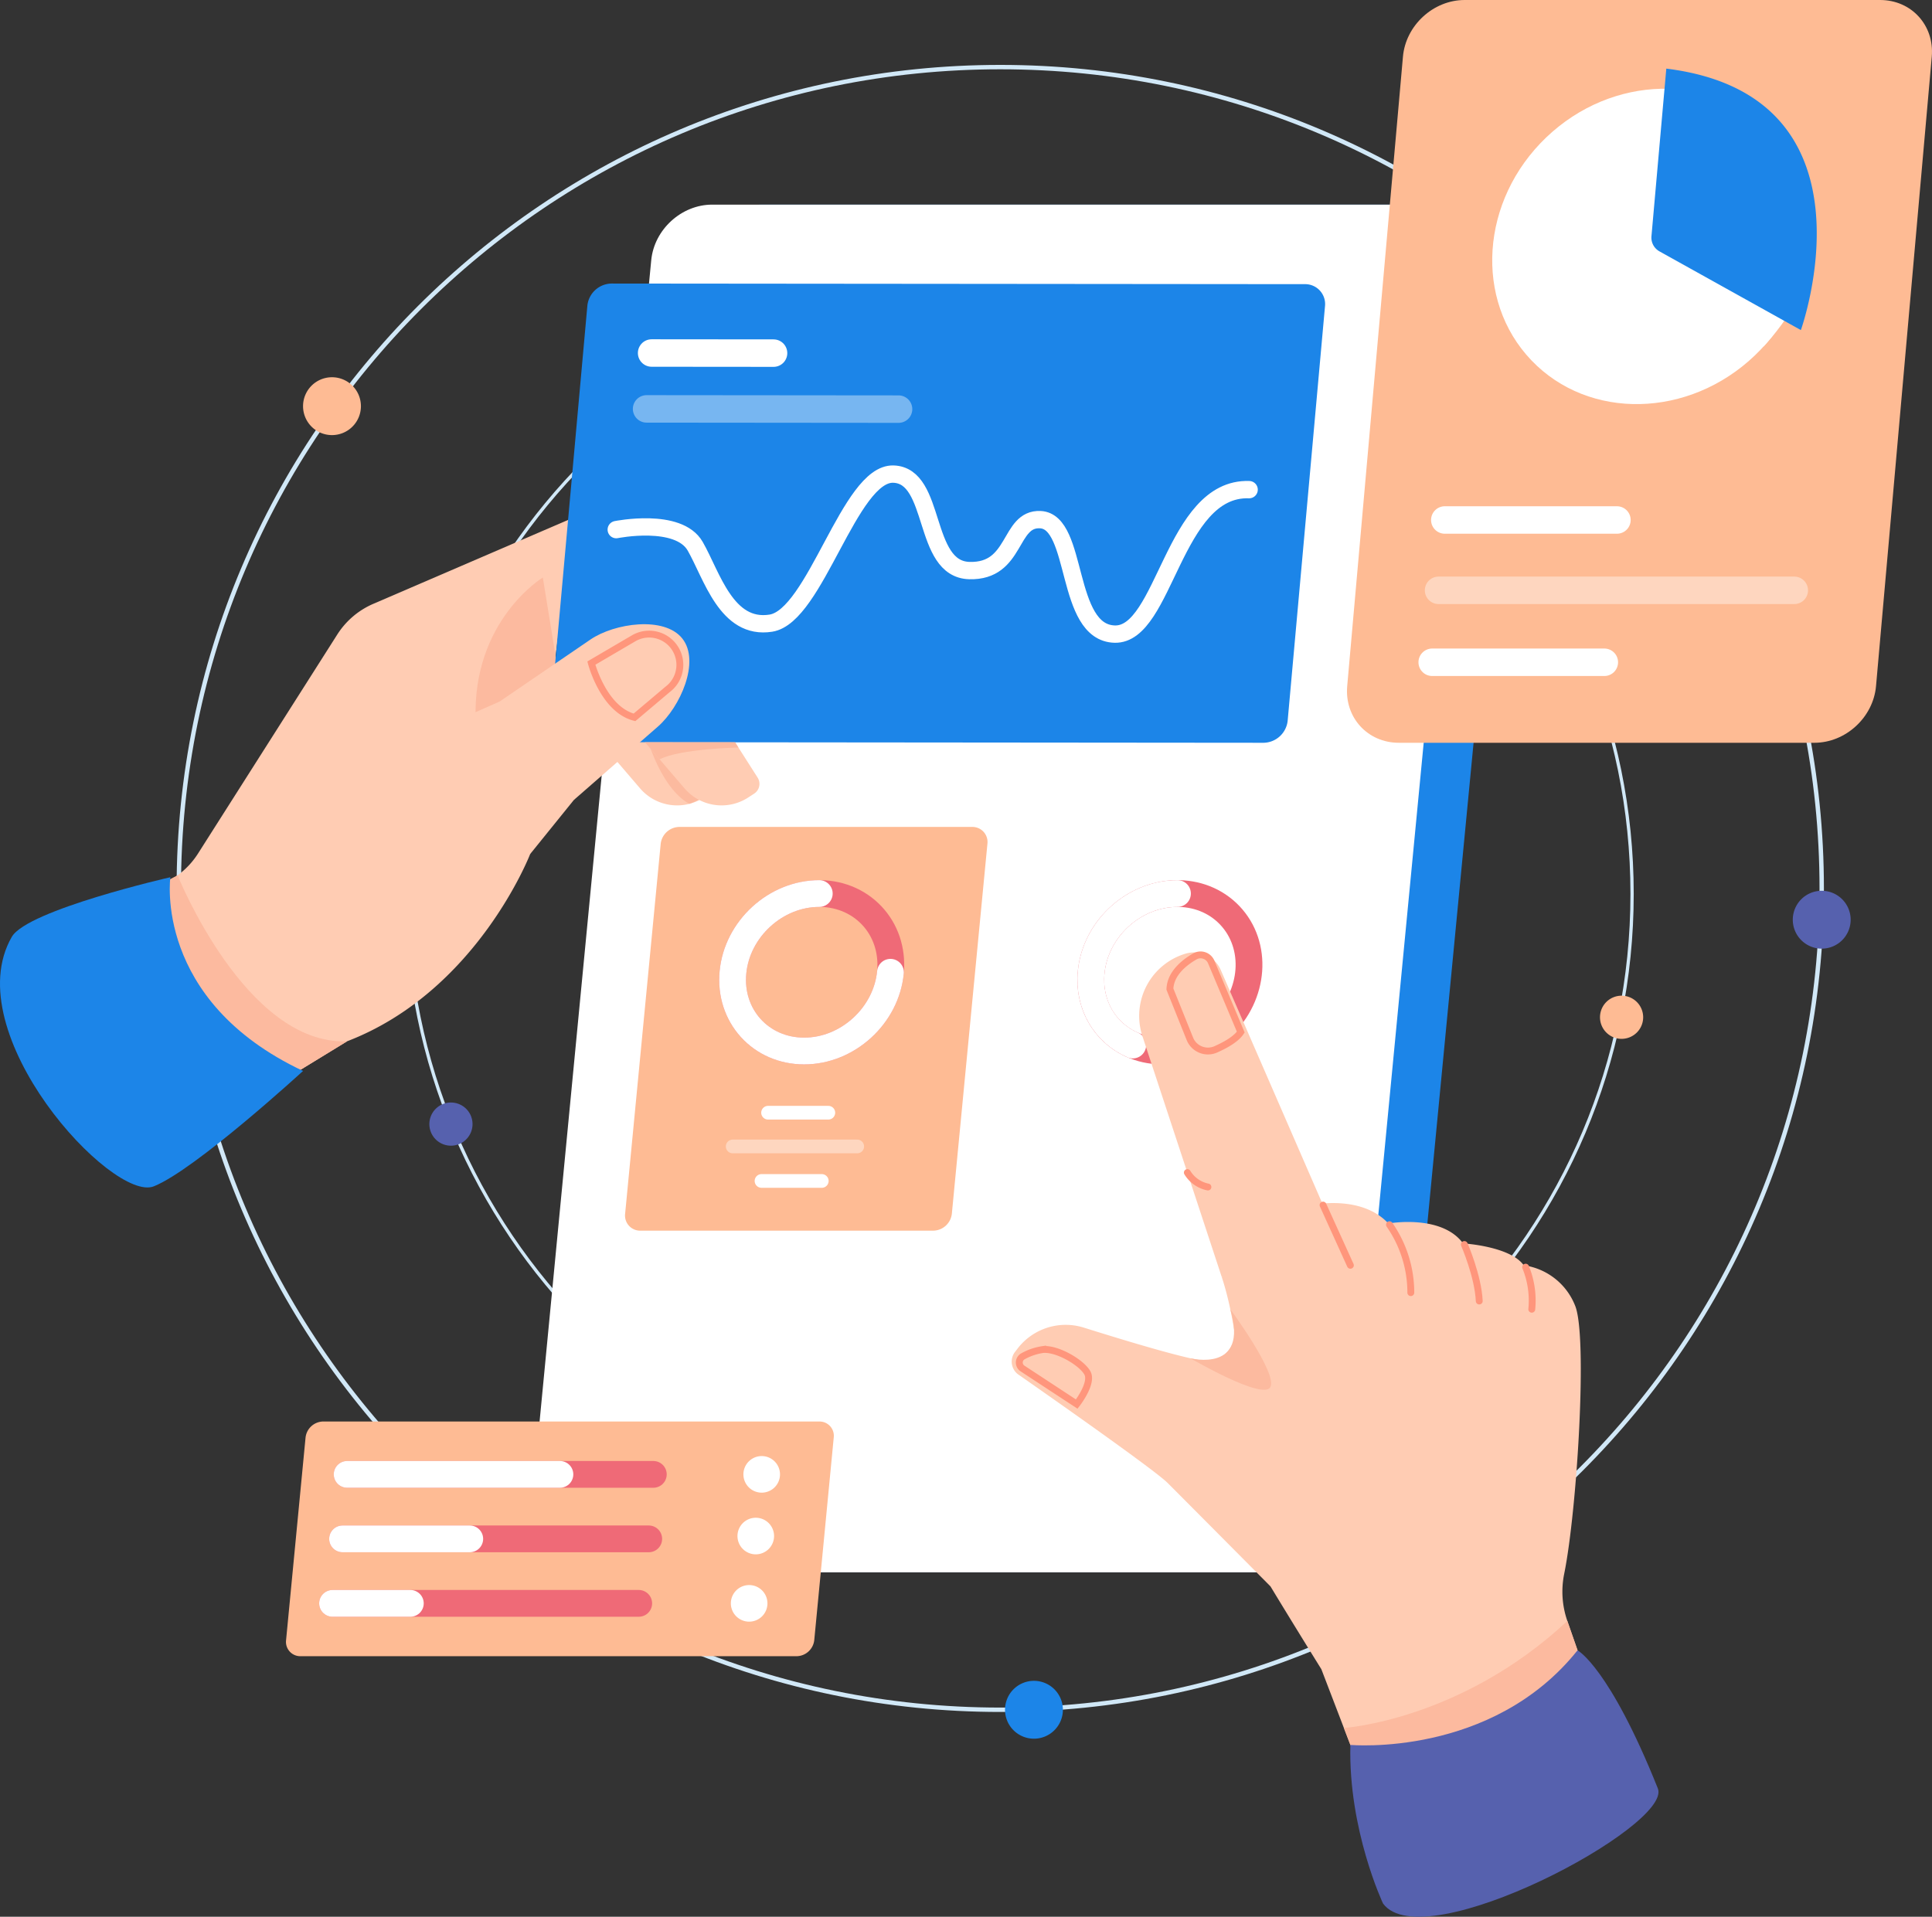
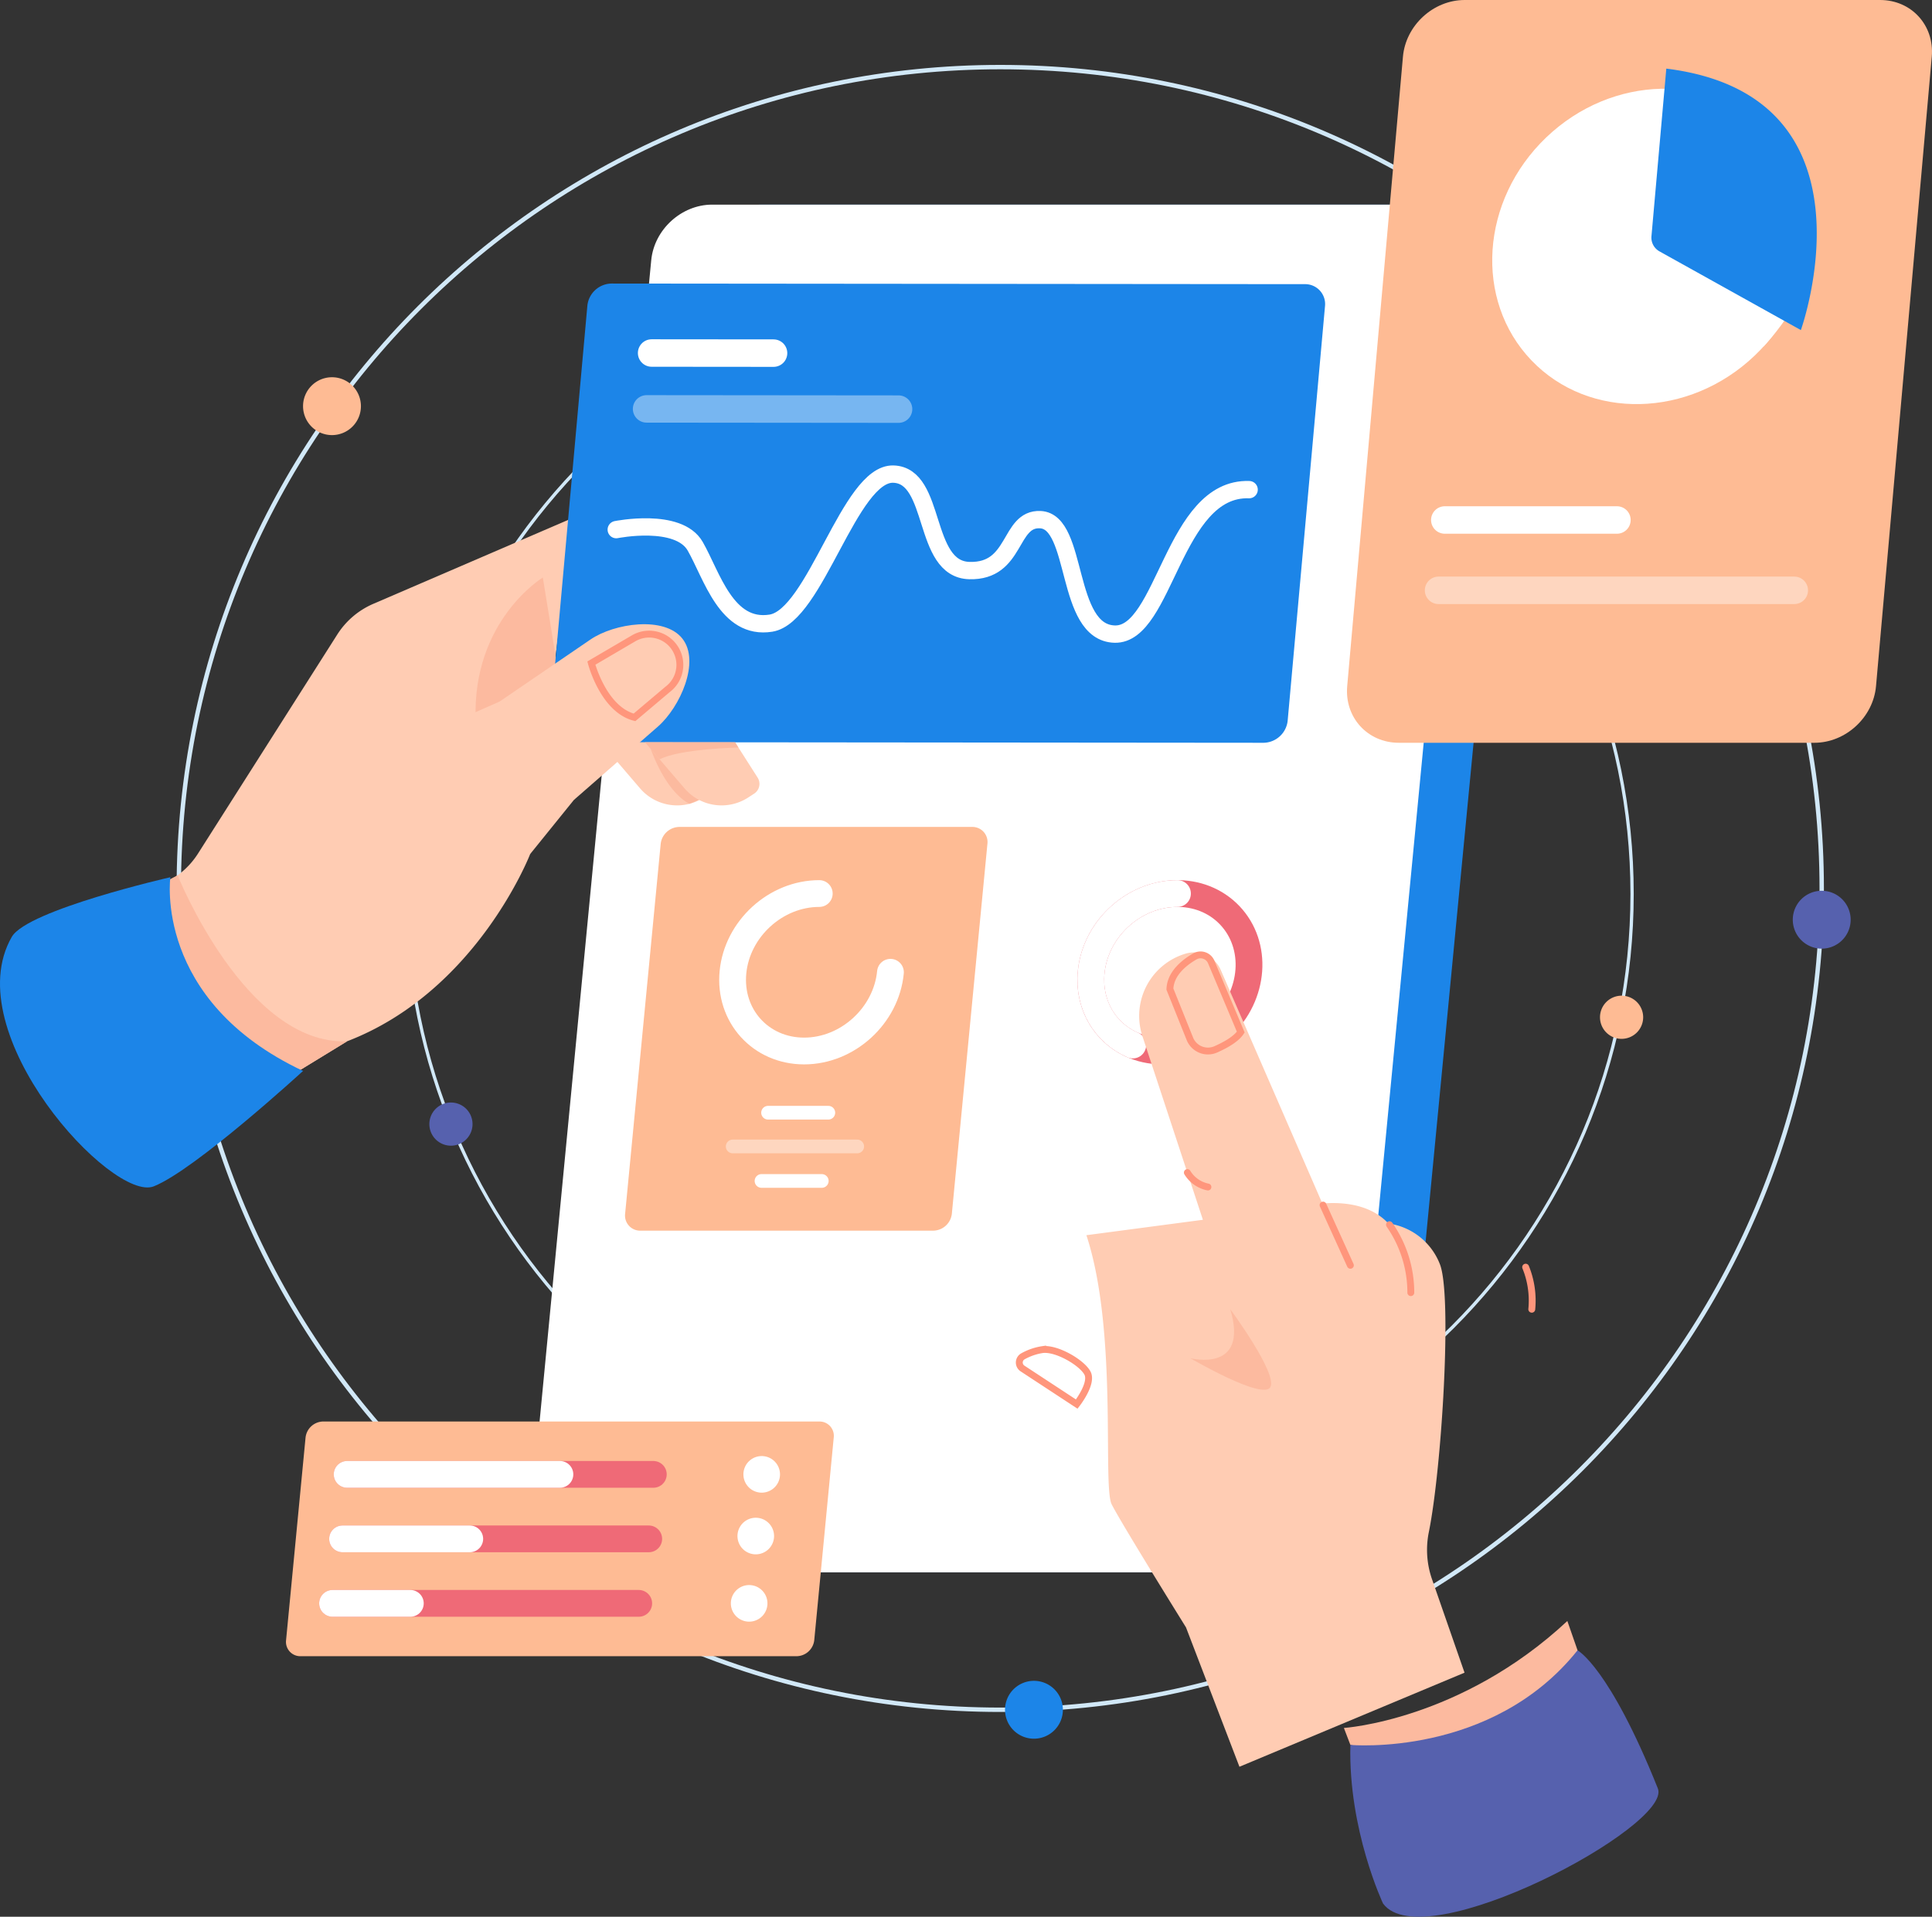
<svg xmlns="http://www.w3.org/2000/svg" width="843.53" height="837.007" viewBox="0 0 843.53 837.007">
  <rect x="0" y="0" width="843.53" height="837.007" fill="#333333" stroke="none" />
  <defs>
    <clipPath id="clip-path">
      <rect id="Rectangle_28" data-name="Rectangle 28" width="843.53" height="837.007" transform="translate(245 93)" fill="#fff" />
    </clipPath>
  </defs>
  <g id="Scenes05" transform="translate(-245 -93)">
    <g id="Group_10" data-name="Group 10" clip-path="url(#clip-path)">
      <path id="Path_1483" data-name="Path 1483" d="M681.725,839.623c198.082,0,358.655-160.577,358.655-358.66S879.807,122.3,681.725,122.3s-358.66,160.577-358.66,358.659S483.643,839.623,681.725,839.623Z" fill="none" stroke="#d1e8f7" stroke-miterlimit="10" stroke-width="1.916" />
      <path id="Path_1484" data-name="Path 1484" d="M389.948,283a12.633,12.633,0,1,0-12.632-12.633A12.633,12.633,0,0,0,389.948,283Z" fill="#febb94" />
      <path id="Path_1485" data-name="Path 1485" d="M1040.38,507.255a12.633,12.633,0,1,0-12.63-12.632A12.636,12.636,0,0,0,1040.38,507.255Z" fill="#5661ae" />
      <path id="Path_1486" data-name="Path 1486" d="M696.436,852.255A12.633,12.633,0,1,0,683.8,839.623,12.633,12.633,0,0,0,696.436,852.255Z" fill="#1c85e8" />
      <path id="Path_1487" data-name="Path 1487" d="M690.034,750.876c147.764,0,267.55-119.786,267.55-267.55S837.8,215.775,690.034,215.775,422.483,335.561,422.483,483.326,542.269,750.876,690.034,750.876Z" fill="none" stroke="#d1e8f7" stroke-miterlimit="10" stroke-width="1.43" />
      <path id="Path_1488" data-name="Path 1488" d="M953,546.643a9.423,9.423,0,1,0-9.424-9.423A9.423,9.423,0,0,0,953,546.643Z" fill="#febb94" />
      <path id="Path_1489" data-name="Path 1489" d="M441.885,593.3a9.424,9.424,0,1,0-9.423-9.424A9.424,9.424,0,0,0,441.885,593.3Z" fill="#5661ae" />
      <path id="Path_1490" data-name="Path 1490" d="M570.189,253.289a9.424,9.424,0,1,0-9.423-9.424A9.424,9.424,0,0,0,570.189,253.289Z" fill="#1c85e8" />
      <path id="Path_1491" data-name="Path 1491" d="M829.284,779.6H520.3c-13.4,0-23.227-10.867-21.938-24.272l52.745-548.695c1.288-13.4,13.2-24.272,26.6-24.272H886.7c13.4,0,23.227,10.867,21.938,24.272L855.888,755.331C854.6,768.736,842.688,779.6,829.284,779.6Z" fill="#1c85e8" />
      <path id="Path_1492" data-name="Path 1492" d="M807.508,779.6H498.529c-13.4,0-23.226-10.867-21.938-24.272l52.745-548.695c1.289-13.4,13.2-24.272,26.6-24.272H864.92c13.4,0,23.226,10.867,21.938,24.272L834.113,755.331C832.824,768.736,820.913,779.6,807.508,779.6Z" fill="#fff" />
      <path id="Path_1493" data-name="Path 1493" d="M795.8,761.362H513.746c-12.423,0-21.526-10.07-20.332-22.493L542.994,223.1c1.2-12.423,12.233-22.493,24.656-22.493H849.7c12.423,0,21.526,10.07,20.332,22.493l-49.58,515.771C819.26,751.292,808.222,761.362,795.8,761.362Z" fill="#fff" />
      <path id="Path_1494" data-name="Path 1494" d="M818.418,435.237l-302.571-.269a8.69,8.69,0,0,1-8.881-9.579L523.278,244.26a10.774,10.774,0,0,1,10.6-9.562l302.571.269a8.691,8.691,0,0,1,8.881,9.579l-16.312,181.13a10.772,10.772,0,0,1-10.6,9.561Z" fill="#fff" />
      <path id="Path_1495" data-name="Path 1495" d="M808.891,630.406H681.006a6.592,6.592,0,0,1-6.673-7.382l15.528-161.536a8.306,8.306,0,0,1,8.092-7.382H825.839a6.589,6.589,0,0,1,6.672,7.382L816.983,623.024a8.308,8.308,0,0,1-8.092,7.382Z" fill="#fff" />
      <path id="Path_1496" data-name="Path 1496" d="M778.4,541.294c14.423-13.745,15.992-35.509,3.506-48.609s-34.3-12.578-48.722,1.167-15.992,35.509-3.505,48.61S763.981,555.04,778.4,541.294Z" fill="none" stroke="#ef6a77" stroke-miterlimit="10" stroke-width="11.69" />
      <path id="Path_1497" data-name="Path 1497" d="M739.583,549.348c-11.964-5.166-19.547-17.447-18.17-31.775,1.825-18.989,18.7-34.382,37.687-34.382" fill="none" stroke="#fff" stroke-linecap="round" stroke-miterlimit="10" stroke-width="11.69" />
-       <path id="Path_1498" data-name="Path 1498" d="M736.744,578.9h26.31" fill="none" stroke="#fff" stroke-linecap="round" stroke-miterlimit="10" stroke-width="5.984" />
      <path id="Path_1499" data-name="Path 1499" d="M733.879,608.7H760.19" fill="none" stroke="#fff" stroke-linecap="round" stroke-miterlimit="10" stroke-width="5.984" />
      <path id="Path_1500" data-name="Path 1500" d="M721.3,593.634H775.67" fill="none" stroke="#fff" stroke-linecap="round" stroke-miterlimit="10" stroke-width="5.984" opacity="0.4" />
      <path id="Path_1501" data-name="Path 1501" d="M652.495,630.406H524.61a6.592,6.592,0,0,1-6.673-7.382l15.528-161.536a8.306,8.306,0,0,1,8.092-7.382H669.443a6.589,6.589,0,0,1,6.672,7.382L660.587,623.024a8.308,8.308,0,0,1-8.092,7.382Z" fill="#febb94" />
-       <path id="Path_1502" data-name="Path 1502" d="M622.007,541.294c14.422-13.745,15.991-35.509,3.505-48.609s-34.3-12.578-48.722,1.167-15.991,35.509-3.505,48.61S607.585,555.04,622.007,541.294Z" fill="none" stroke="#ef6a77" stroke-miterlimit="10" stroke-width="11.69" />
      <path id="Path_1503" data-name="Path 1503" d="M633.781,517.573c-1.825,18.989-18.7,34.382-37.687,34.382s-32.9-15.393-31.077-34.382,18.7-34.382,37.687-34.382" fill="none" stroke="#fff" stroke-linecap="round" stroke-miterlimit="10" stroke-width="11.69" />
      <path id="Path_1504" data-name="Path 1504" d="M580.348,578.9h26.31" fill="none" stroke="#fff" stroke-linecap="round" stroke-miterlimit="10" stroke-width="5.984" />
      <path id="Path_1505" data-name="Path 1505" d="M577.483,608.7h26.311" fill="none" stroke="#fff" stroke-linecap="round" stroke-miterlimit="10" stroke-width="5.984" />
      <path id="Path_1506" data-name="Path 1506" d="M564.9,593.634h54.374" fill="none" stroke="#fff" stroke-linecap="round" stroke-miterlimit="10" stroke-width="5.984" opacity="0.4" />
      <path id="Path_1507" data-name="Path 1507" d="M798.171,745.944H513.117a6.247,6.247,0,0,1-6.324-7l8.507-88.486a7.872,7.872,0,0,1,7.669-7H808.022a6.246,6.246,0,0,1,6.324,7l-8.506,88.486a7.874,7.874,0,0,1-7.669,7Z" fill="#fff" />
      <path id="Path_1508" data-name="Path 1508" d="M532.968,725.427l4.021-41.832" fill="none" stroke="#fff" stroke-linecap="round" stroke-miterlimit="10" stroke-width="11.69" />
      <path id="Path_1509" data-name="Path 1509" d="M562.473,696.123l-2.817,29.3" fill="none" stroke="#fff" stroke-linecap="round" stroke-miterlimit="10" stroke-width="11.69" />
      <path id="Path_1510" data-name="Path 1510" d="M588.2,706.131l-1.855,19.3" fill="none" stroke="#fff" stroke-linecap="round" stroke-miterlimit="10" stroke-width="11.69" />
      <path id="Path_1511" data-name="Path 1511" d="M618.1,672.724l-5.066,52.7" fill="none" stroke="#fff" stroke-linecap="round" stroke-miterlimit="10" stroke-width="11.69" />
      <path id="Path_1512" data-name="Path 1512" d="M641.575,706.131l-1.855,19.3" fill="none" stroke="#fff" stroke-linecap="round" stroke-miterlimit="10" stroke-width="11.69" />
      <path id="Path_1513" data-name="Path 1513" d="M671.251,675.052l-4.843,50.375" fill="none" stroke="#fff" stroke-linecap="round" stroke-miterlimit="10" stroke-width="11.69" />
      <path id="Path_1514" data-name="Path 1514" d="M695.107,704.511,693.1,725.427" fill="none" stroke="#fff" stroke-linecap="round" stroke-miterlimit="10" stroke-width="11.69" />
      <path id="Path_1515" data-name="Path 1515" d="M720.855,714.285l-1.071,11.142" fill="none" stroke="#fff" stroke-linecap="round" stroke-miterlimit="10" stroke-width="11.69" />
      <path id="Path_1516" data-name="Path 1516" d="M750.493,683.595l-4.021,41.832" fill="none" stroke="#fff" stroke-linecap="round" stroke-miterlimit="10" stroke-width="11.69" />
      <path id="Path_1517" data-name="Path 1517" d="M778.712,667.667l-5.552,57.76" fill="none" stroke="#fff" stroke-linecap="round" stroke-miterlimit="10" stroke-width="11.69" />
      <path id="Path_1518" data-name="Path 1518" d="M540.355,407.462l16.02,25.1a5.094,5.094,0,0,1-1.518,7.012l-2.589,1.682a21.33,21.33,0,0,1-27.815-4L503.194,412.46Z" fill="#ffccb3" />
      <path id="Path_1519" data-name="Path 1519" d="M528.131,417.119s5.932,20.368,17.849,26.9a52.1,52.1,0,0,0,8.877-4.452l-13.363-22.45" fill="#fcba9f" />
      <path id="Path_1520" data-name="Path 1520" d="M254.064,508.715l62.925-30.155a35.148,35.148,0,0,0,14.47-12.837L392.247,370.1A35.138,35.138,0,0,1,408,356.678l87.553-37.72L476.808,460.707l-.33,5.236s-23.157,59.976-79.915,81.765l-90.745,55.5Z" fill="#ffccb3" />
      <path id="Path_1521" data-name="Path 1521" d="M322.543,475.233s29.766,74.3,74.02,72.475L368.308,564.99s-95.9-17.79-60-82.415Z" fill="#fcba9f" />
      <path id="Path_1522" data-name="Path 1522" d="M482,345.191s-30.956,18.758-29.314,62.271l37.175-13.892Z" fill="#fcba9f" />
      <path id="Path_1523" data-name="Path 1523" d="M559.764,407.462l16.02,25.1a5.094,5.094,0,0,1-1.518,7.012l-2.589,1.682a21.33,21.33,0,0,1-27.815-4L522.6,412.46Z" fill="#ffccb3" />
      <path id="Path_1524" data-name="Path 1524" d="M796.6,417.358l-302.571-.269a8.691,8.691,0,0,1-8.881-9.579l16.312-181.13a10.774,10.774,0,0,1,10.6-9.562l302.57.27a8.692,8.692,0,0,1,8.882,9.578L807.2,407.8a10.774,10.774,0,0,1-10.6,9.562Z" fill="#1c85e8" />
      <path id="Path_1525" data-name="Path 1525" d="M514.058,324.275s27.16-5.493,34.47,7.252,13.612,36.678,33.06,33.593,34.335-65.66,53.454-65.089,12.379,41.553,33.19,42.125,17.109-22.892,30.979-22.238c16.825.793,10.553,49.413,32.491,49.986s25.518-64.222,58.682-63.085" fill="none" stroke="#fff" stroke-linecap="round" stroke-miterlimit="10" stroke-width="7.565" />
      <path id="Path_1526" data-name="Path 1526" d="M529.506,247.154l53.233.047" fill="none" stroke="#fff" stroke-linecap="round" stroke-miterlimit="10" stroke-width="11.999" />
      <path id="Path_1527" data-name="Path 1527" d="M527.308,271.556l110.01.1" fill="none" stroke="#fff" stroke-linecap="round" stroke-miterlimit="10" stroke-width="11.999" opacity="0.4" />
      <path id="Path_1528" data-name="Path 1528" d="M424.307,416.46l38.814-17.1,39.693-27.1c10.439-7.125,32.239-10.335,40.087-.429,7.983,10.076-.984,30.008-10.666,38.463l-36.683,32.033-19.075,23.608Z" fill="#ffccb3" />
      <path id="Path_1529" data-name="Path 1529" d="M503.194,382.557s5.24,20.206,18.826,23.7l14.41-12.174a13.414,13.414,0,0,0,2.309-19.331h0a13.413,13.413,0,0,0-17.109-3Z" fill="none" stroke="#ff967c" stroke-linecap="round" stroke-width="3" />
      <path id="Path_1530" data-name="Path 1530" d="M319.38,476.062s-7.522,53.795,57.936,84.6c0,0-47.022,43.134-65.151,50.387s-86.241-66.865-62.015-108.933C256.944,490.317,319.38,476.062,319.38,476.062Z" fill="#1c85e8" />
      <path id="Path_1531" data-name="Path 1531" d="M567.4,419.425s-25.513.52-34.394,5.168l-6.41-7.475h39.332Z" fill="#fcba9f" />
      <path id="Path_1532" data-name="Path 1532" d="M1037.16,417.358H855.755c-13.665,0-23.762-11.078-22.552-24.743l24.339-274.873C858.752,104.078,870.81,93,884.475,93H1065.88c13.67,0,23.76,11.078,22.55,24.742l-24.34,274.873C1062.88,406.28,1050.82,417.358,1037.16,417.358Z" fill="#febb94" />
      <path id="Path_1533" data-name="Path 1533" d="M1011.19,248.209c28.73-27.481,31.62-71.072,6.47-97.363S948.831,125.519,920.106,153s-31.62,71.072-6.467,97.363S982.469,275.69,1011.19,248.209Z" fill="#fff" />
      <path id="Path_1534" data-name="Path 1534" d="M969.493,202.744l45.537,41.532s10.36-11.135,13.45-19.093Z" fill="#fff" />
      <path id="Path_1535" data-name="Path 1535" d="M972.525,122.963l-6.471,73.077a6.855,6.855,0,0,0,3.439,6.7l61.787,34.4S1067.97,134.783,972.525,122.963Z" fill="#1c85e8" />
      <path id="Path_1536" data-name="Path 1536" d="M875.814,320.069h75.152" fill="none" stroke="#fff" stroke-linecap="round" stroke-miterlimit="10" stroke-width="12" />
-       <path id="Path_1537" data-name="Path 1537" d="M870.313,382.2h75.152" fill="none" stroke="#fff" stroke-linecap="round" stroke-miterlimit="10" stroke-width="12" />
      <path id="Path_1538" data-name="Path 1538" d="M873.095,350.784H1028.4" fill="none" stroke="#fff" stroke-linecap="round" stroke-miterlimit="10" stroke-width="12" opacity="0.4" />
-       <path id="Path_1539" data-name="Path 1539" d="M814.065,619.855s24.225-6.461,37.118,7.422c0,0,23.174-4.208,32.6,8.684,0,0,20.545,1.19,26.495,9.57a28.271,28.271,0,0,1,22.392,17.526c5.618,13.241.853,89.792-4.731,117.223a38.959,38.959,0,0,0,1.385,20.583l14.2,40.819-98.277,41.083-23.332-60.856s-28.4-45.641-32.459-53.756,2.82-75.447-11.031-117.51Z" fill="#ffccb3" />
+       <path id="Path_1539" data-name="Path 1539" d="M814.065,619.855s24.225-6.461,37.118,7.422a28.271,28.271,0,0,1,22.392,17.526c5.618,13.241.853,89.792-4.731,117.223a38.959,38.959,0,0,0,1.385,20.583l14.2,40.819-98.277,41.083-23.332-60.856s-28.4-45.641-32.459-53.756,2.82-75.447-11.031-117.51Z" fill="#ffccb3" />
      <path id="Path_1540" data-name="Path 1540" d="M834.591,854.971l-2.835-7.4s50.995-3.26,97.564-46.713l4.454,12.8s-5.752,26.44-31.94,38.9S834.591,854.971,834.591,854.971Z" fill="#fcba9f" />
      <path id="Path_1541" data-name="Path 1541" d="M834.591,854.971s61.727,5.622,99.183-41.308c0,0,13.829,7.25,35.064,60.331,6.522,16.3-102.387,74.351-120,50.222C848.842,924.216,833.64,892.059,834.591,854.971Z" fill="#5661ae" />
-       <path id="Path_1542" data-name="Path 1542" d="M784.465,676.035s-2.129,11.3-12.2,11.3c-6.568,0-35.037-8.6-54.039-14.581a26.459,26.459,0,0,0-28.908,9.1l-1.155,1.5a6.937,6.937,0,0,0,1.521,9.927c16.087,11.231,59.528,41.713,65.084,47.269,6.838,6.837,44.913,45.169,44.913,45.169Z" fill="#ffccb3" />
      <path id="Path_1543" data-name="Path 1543" d="M782.154,664.717s20.577,27.852,17.531,33.949-34.953-12.544-34.953-12.544S790.479,692.745,782.154,664.717Z" fill="#fcba9f" />
      <path id="Path_1544" data-name="Path 1544" d="M778.425,650.643,743.8,545.495a28.363,28.363,0,0,1,18.894-36.069,12.736,12.736,0,0,1,15.292,7.133l48.575,111.659Z" fill="#ffccb3" />
      <path id="Path_1545" data-name="Path 1545" d="M763.41,605.045a13.7,13.7,0,0,0,8.975,6.3" fill="none" stroke="#ff967c" stroke-linecap="round" stroke-width="3" />
      <path id="Path_1546" data-name="Path 1546" d="M775.868,551.217c4.213-1.867,8.86-4.476,10.859-7.521l-12.893-30.613a5.045,5.045,0,0,0-7.16-2.431c-4.588,2.648-10.644,7.426-10.879,14.286l8.72,21.7a8.5,8.5,0,0,0,11.353,4.579Z" fill="none" stroke="#ff967c" stroke-linecap="round" stroke-width="3" />
      <path id="Path_1547" data-name="Path 1547" d="M822.654,619.236l11.937,26.295" fill="none" stroke="#ff967c" stroke-linecap="round" stroke-width="3" />
      <path id="Path_1548" data-name="Path 1548" d="M851.66,627.815a51.8,51.8,0,0,1,9.314,29.649" fill="none" stroke="#ff967c" stroke-linecap="round" stroke-width="3" />
-       <path id="Path_1549" data-name="Path 1549" d="M884.349,636.453s6.009,13.781,6.505,24.679" fill="none" stroke="#ff967c" stroke-linecap="round" stroke-width="3" />
      <path id="Path_1550" data-name="Path 1550" d="M911.115,646.349a38.725,38.725,0,0,1,2.674,18.368" fill="none" stroke="#ff967c" stroke-linecap="round" stroke-width="3" />
      <path id="Path_1551" data-name="Path 1551" d="M715.113,706.131s7.11-9.03,4.671-13.559-13.288-10.934-19.558-10.237a25.3,25.3,0,0,0-8.523,2.9,3.113,3.113,0,0,0-.262,5.363Z" fill="none" stroke="#ff967c" stroke-linecap="round" stroke-width="3" />
      <path id="Path_1552" data-name="Path 1552" d="M592.842,816.234H376.227a6.247,6.247,0,0,1-6.324-7l8.506-88.487a7.872,7.872,0,0,1,7.669-7H602.694a6.246,6.246,0,0,1,6.324,7l-8.506,88.487a7.877,7.877,0,0,1-7.67,7Z" fill="#febb94" />
      <path id="Path_1553" data-name="Path 1553" d="M396.563,736.83H530.246" fill="none" stroke="#ef6a77" stroke-linecap="round" stroke-miterlimit="10" stroke-width="11.69" />
      <path id="Path_1554" data-name="Path 1554" d="M396.563,736.83h92.9" fill="none" stroke="#fff" stroke-linecap="round" stroke-miterlimit="10" stroke-width="11.69" />
      <path id="Path_1555" data-name="Path 1555" d="M394.563,764.994H528.246" fill="none" stroke="#ef6a77" stroke-linecap="round" stroke-miterlimit="10" stroke-width="11.69" />
      <path id="Path_1556" data-name="Path 1556" d="M394.563,764.994H450.1" fill="none" stroke="#fff" stroke-linecap="round" stroke-miterlimit="10" stroke-width="11.69" />
      <path id="Path_1557" data-name="Path 1557" d="M390.192,793.158H523.875" fill="none" stroke="#ef6a77" stroke-linecap="round" stroke-miterlimit="10" stroke-width="11.69" />
      <path id="Path_1558" data-name="Path 1558" d="M390.192,793.158h33.965" fill="none" stroke="#fff" stroke-linecap="round" stroke-miterlimit="10" stroke-width="11.69" />
      <path id="Path_1559" data-name="Path 1559" d="M577.567,744.817a7.988,7.988,0,1,0-7.987-7.987A7.987,7.987,0,0,0,577.567,744.817Z" fill="#fff" />
      <path id="Path_1560" data-name="Path 1560" d="M574.977,771.749a7.988,7.988,0,1,0-7.988-7.987A7.987,7.987,0,0,0,574.977,771.749Z" fill="#fff" />
      <path id="Path_1561" data-name="Path 1561" d="M572.086,801.146a7.988,7.988,0,1,0-7.988-7.988A7.989,7.989,0,0,0,572.086,801.146Z" fill="#fff" />
    </g>
  </g>
</svg>